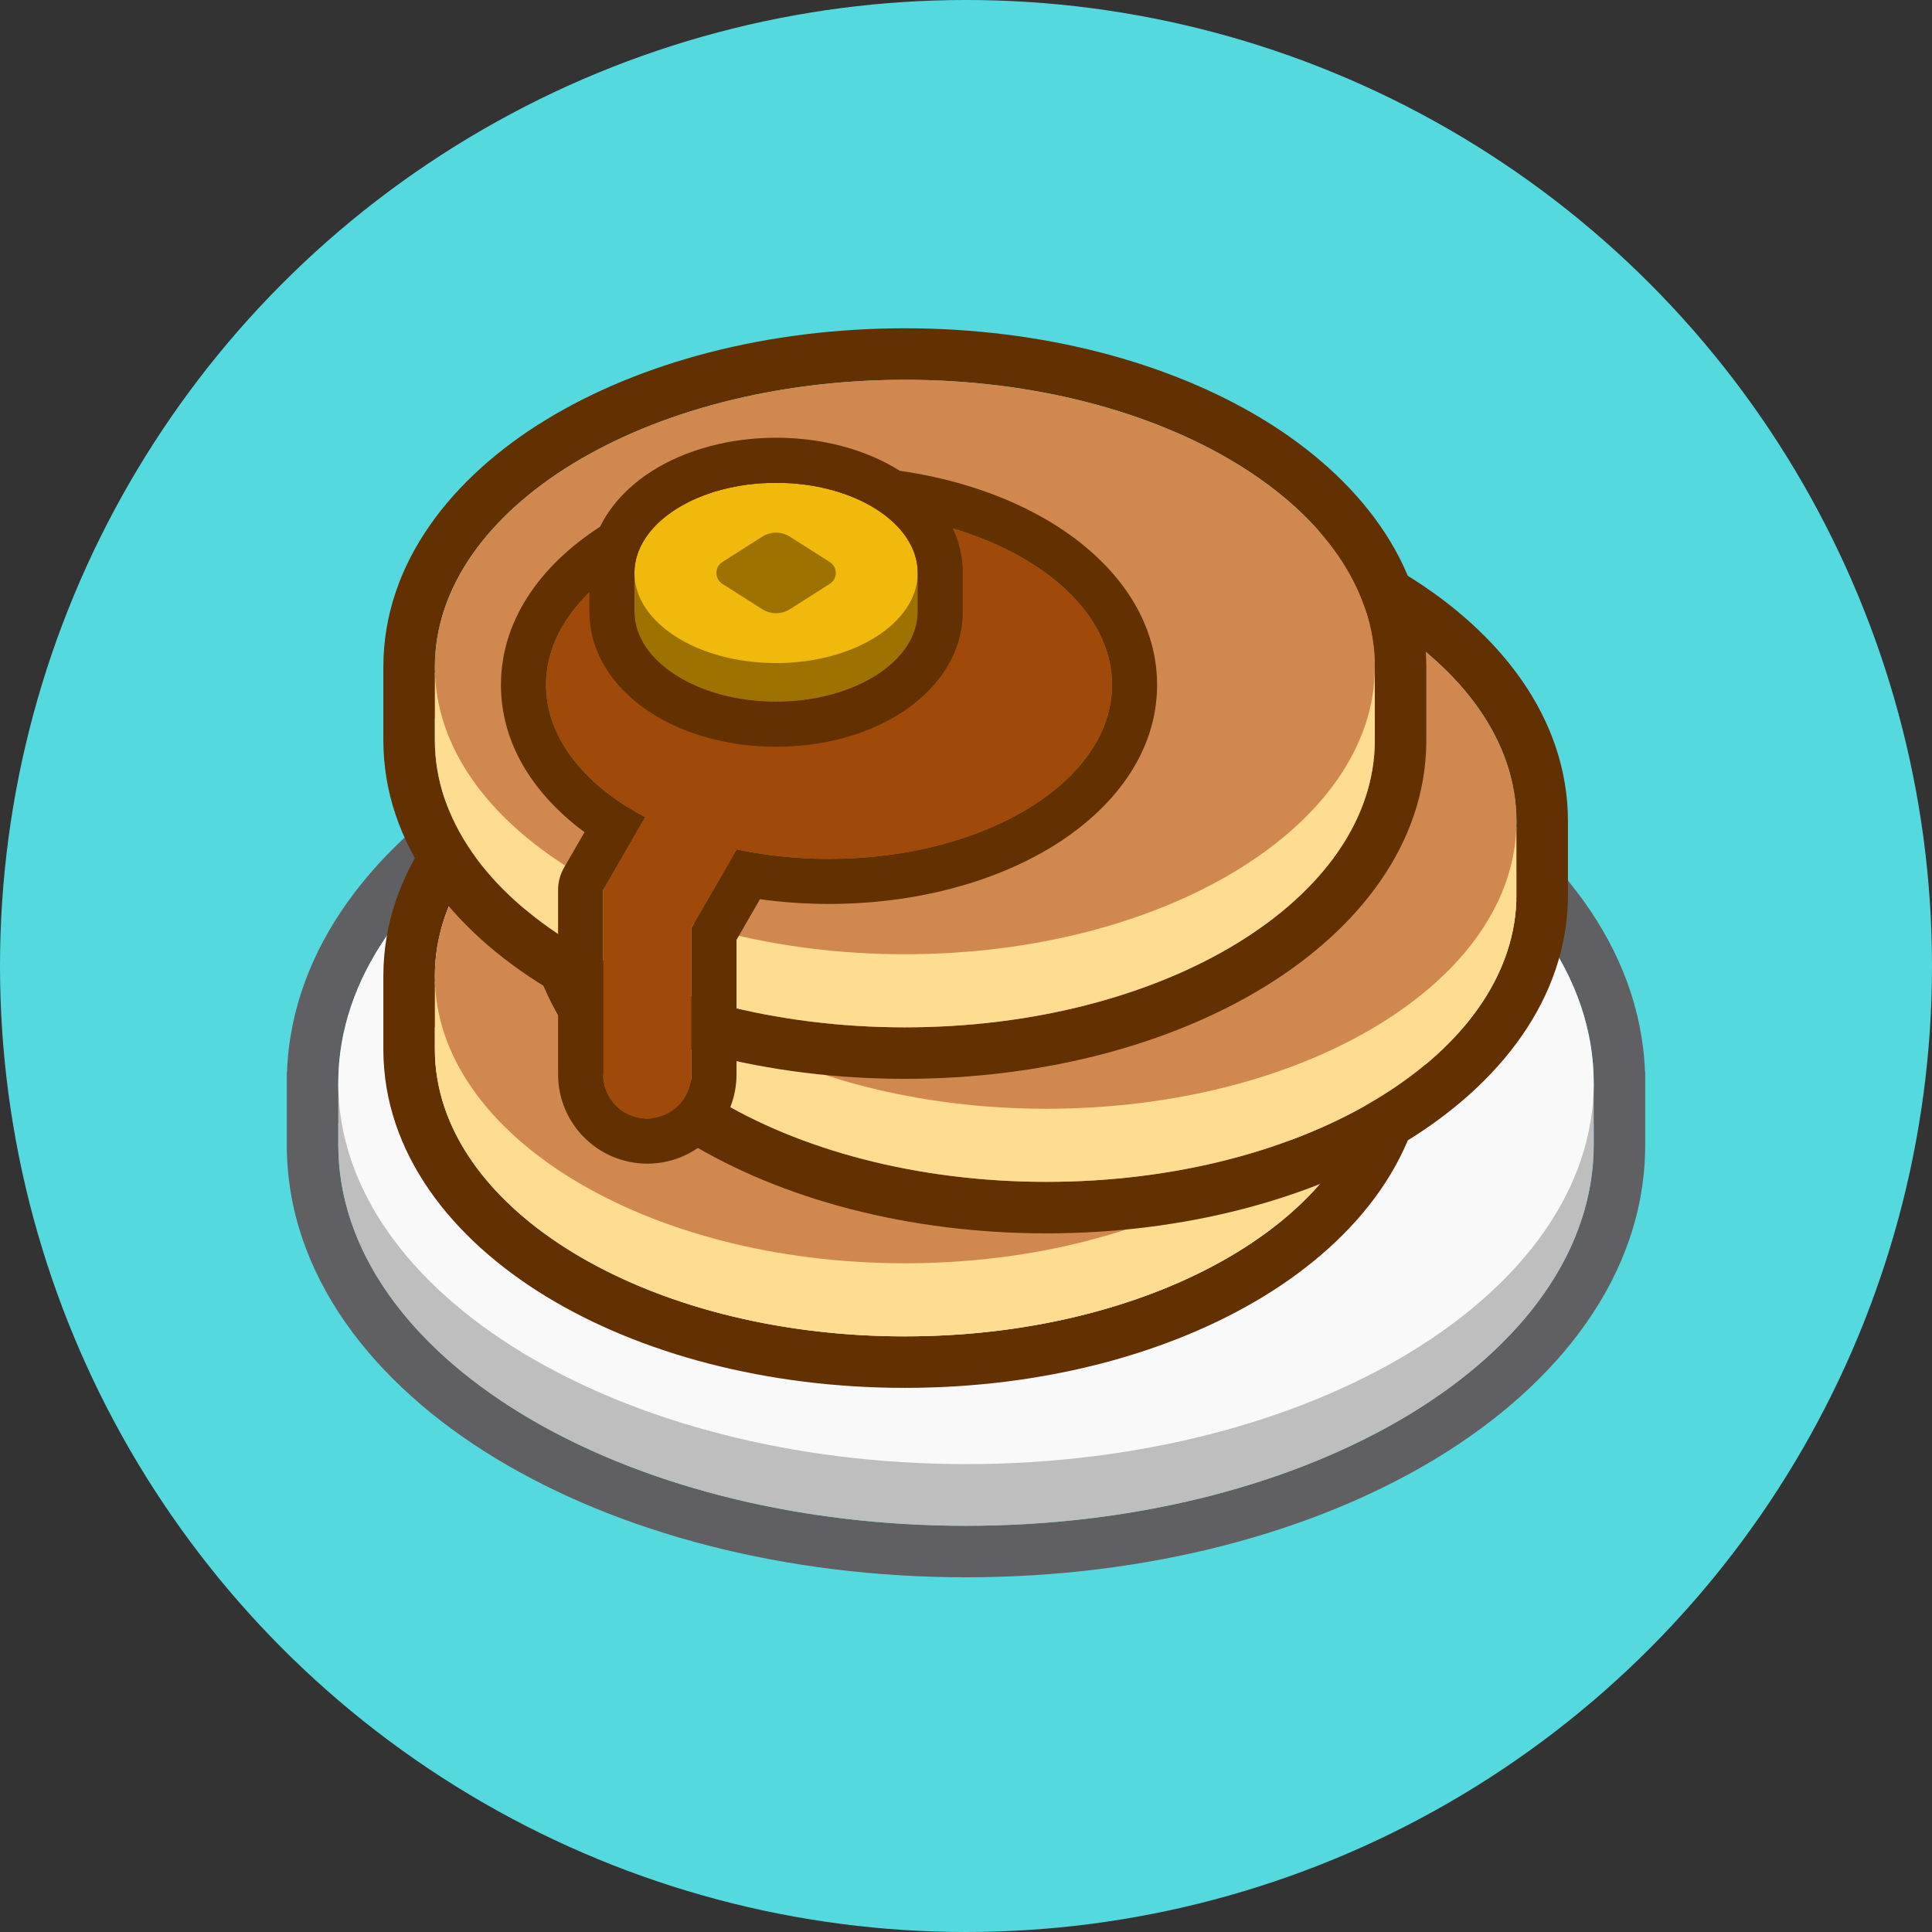
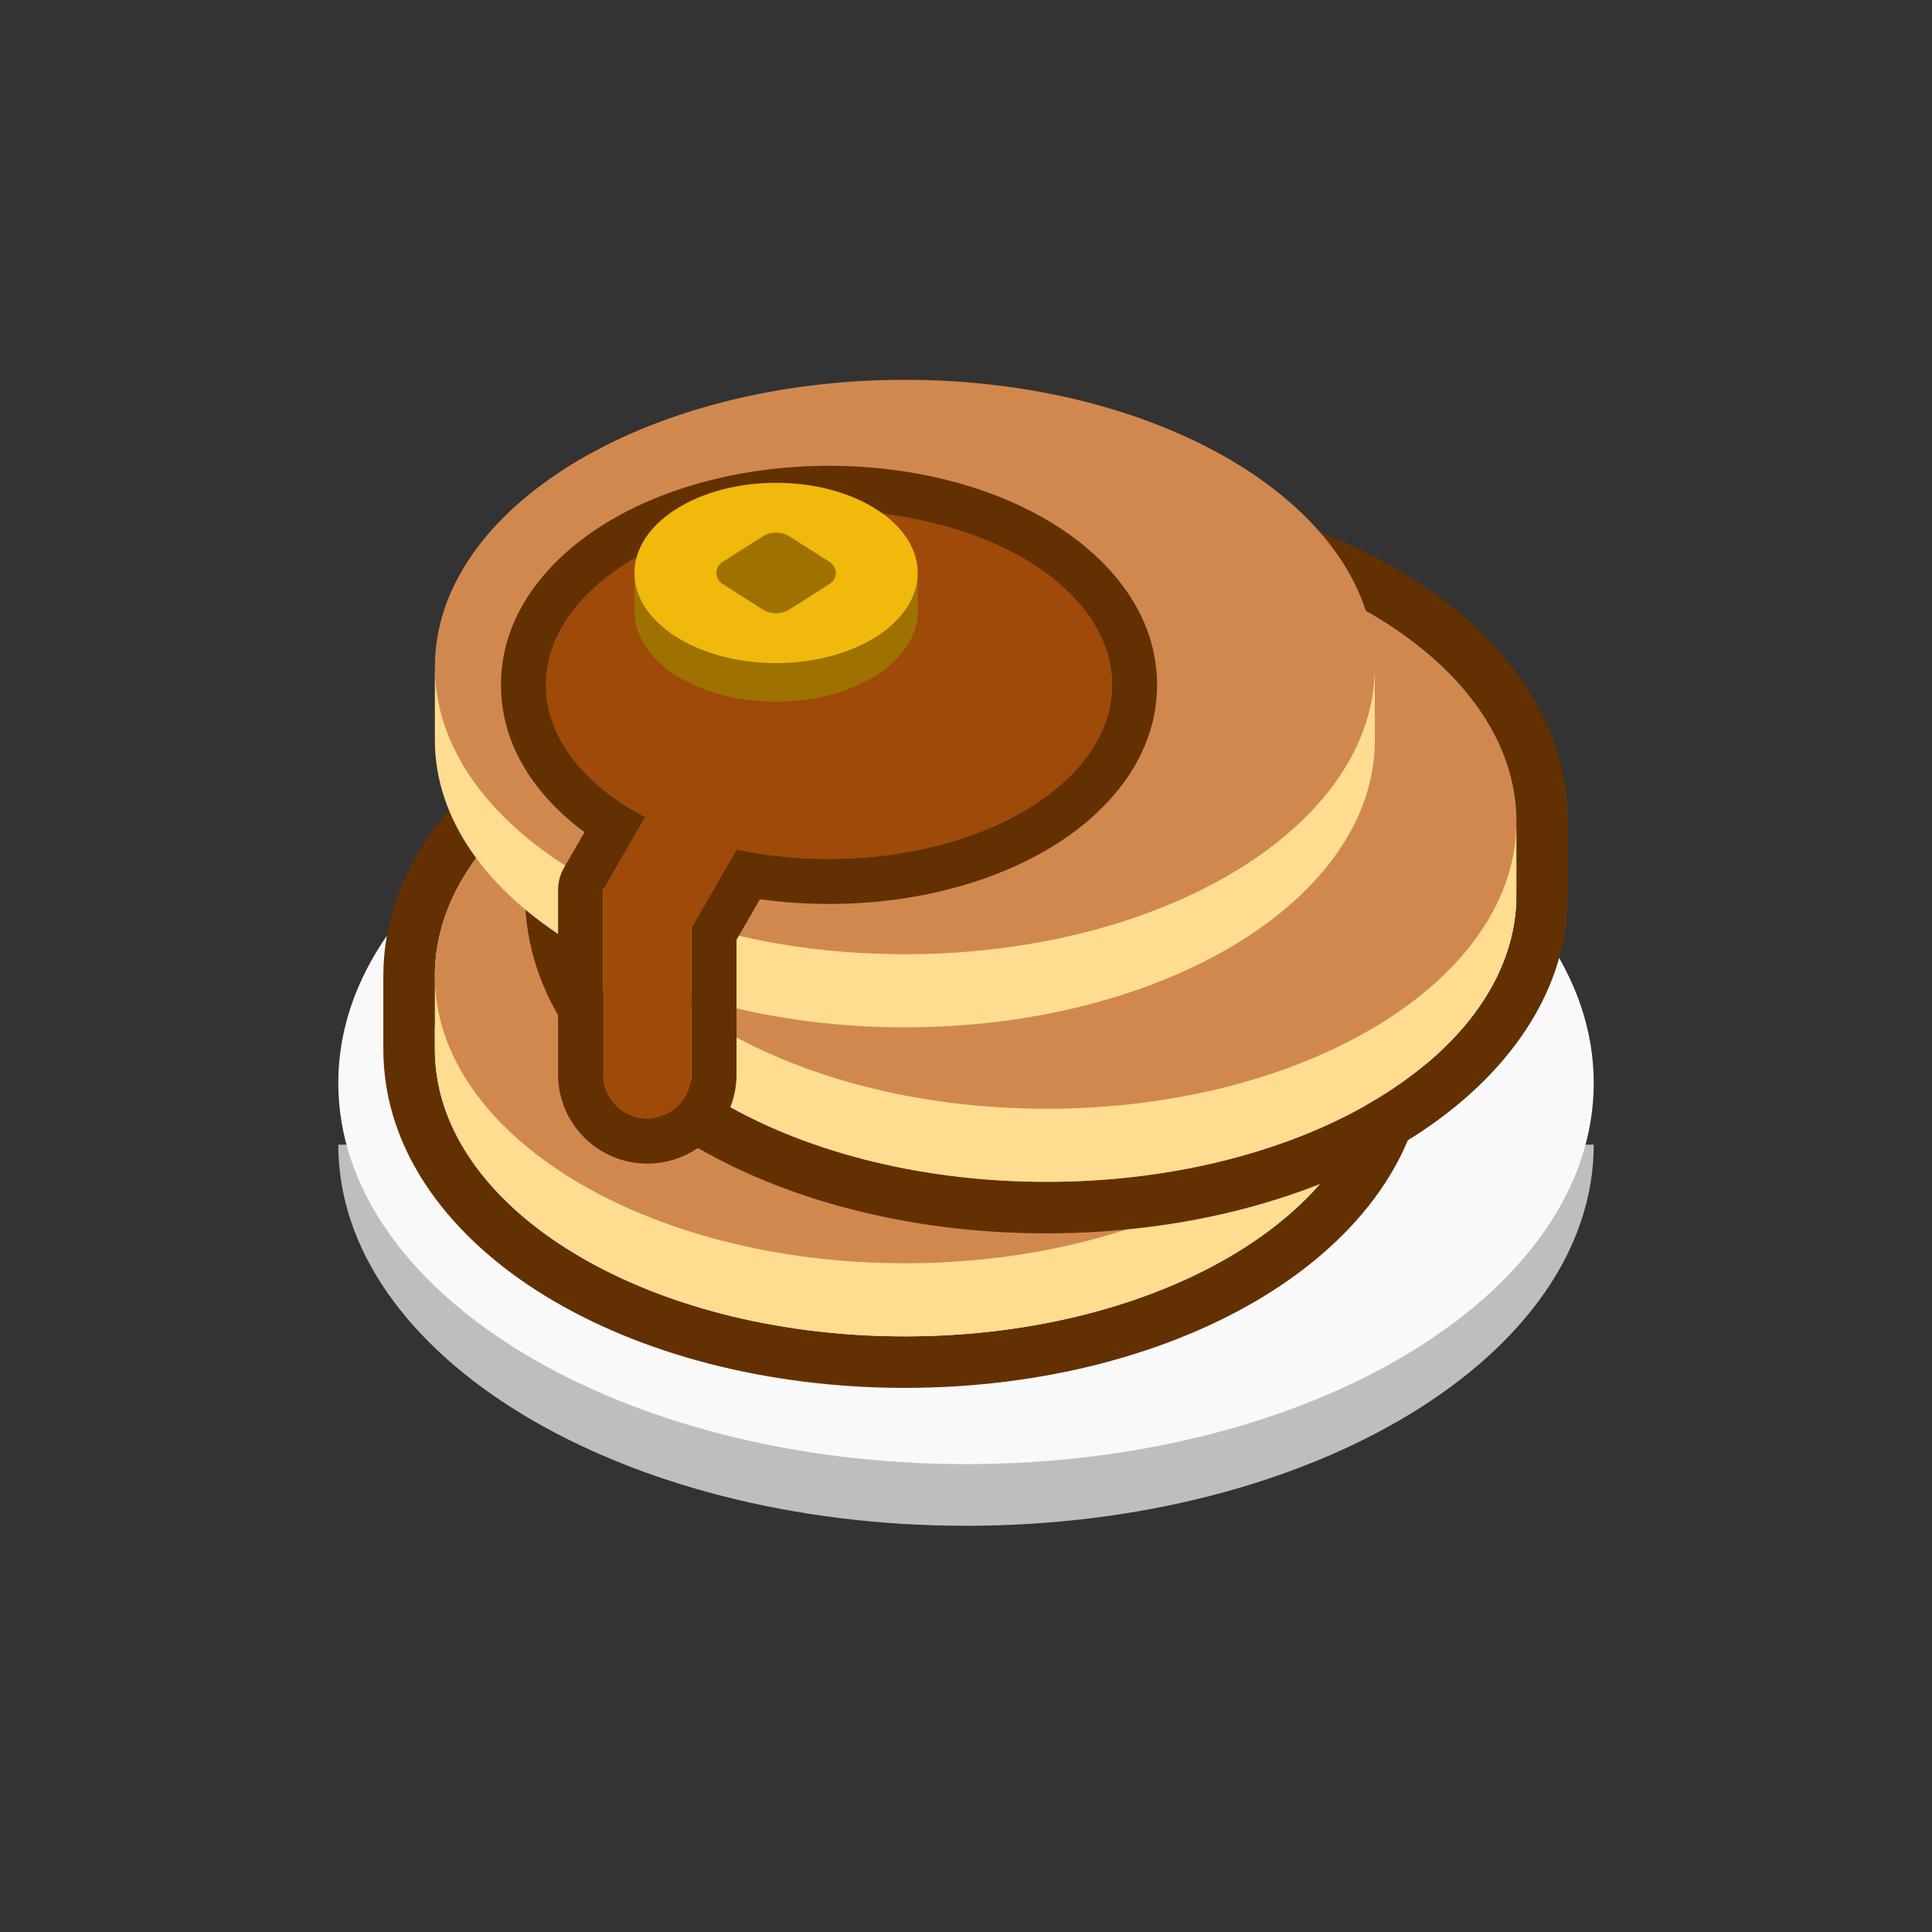
<svg xmlns="http://www.w3.org/2000/svg" width="96" height="96" fill="none" viewBox="0 0 96 96">
  <rect x="0" y="0" width="96" height="96" fill="#333333" stroke="none" />
-   <circle cx="48" cy="48" r="48" fill="#54DADE" />
-   <path fill="#606063" fill-rule="evenodd" d="M16.822 53.274C16.813 53.453 16.809 53.633 16.809 53.813C16.809 54.496 16.869 55.169 16.985 55.833H16.809V56.878C16.809 57.388 16.842 57.893 16.908 58.392C18.178 68.143 31.614 75.816 48 75.816C64.386 75.816 77.822 68.143 79.092 58.392C79.158 57.893 79.191 57.388 79.191 56.878V55.833H79.016C79.131 55.169 79.191 54.496 79.191 53.813C79.191 53.633 79.187 53.453 79.178 53.274C78.708 43.064 64.929 34.876 48 34.876C31.071 34.876 17.292 43.064 16.822 53.274ZM14.26 53.274C14.492 47.044 18.725 41.812 24.617 38.235C30.724 34.526 38.998 32.316 48 32.316C57.002 32.316 65.276 34.526 71.383 38.235C77.275 41.812 81.508 47.044 81.74 53.274H81.75V56.878C81.75 63.344 77.444 68.776 71.383 72.457C65.276 76.165 57.002 78.375 48 78.375C38.998 78.375 30.724 76.165 24.617 72.457C18.556 68.776 14.25 63.344 14.25 56.878V53.274H14.26Z" clip-rule="evenodd" />
-   <path fill="#BEBEBE" d="M79.191 56.878C79.191 67.337 65.226 75.816 48 75.816C30.774 75.816 16.809 67.337 16.809 56.878V53.88H79.191V56.878Z" />
+   <path fill="#BEBEBE" d="M79.191 56.878C79.191 67.337 65.226 75.816 48 75.816C30.774 75.816 16.809 67.337 16.809 56.878H79.191V56.878Z" />
  <path fill="#FAF9FA" d="M79.191 53.813C79.191 64.273 65.226 72.751 48 72.751C30.774 72.751 16.809 64.273 16.809 53.813C16.809 43.354 30.774 34.876 48 34.876C65.226 34.876 79.191 43.354 79.191 53.813Z" />
  <path fill="#633001" fill-rule="evenodd" d="M21.608 48.464C21.608 48.475 21.608 48.487 21.608 48.499C21.608 49.36 21.733 50.204 21.972 51.023H21.608V52.132C21.608 52.621 21.648 53.105 21.727 53.582C22.916 60.783 32.864 66.403 44.961 66.403C57.057 66.403 67.005 60.783 68.194 53.582C68.273 53.105 68.314 52.621 68.314 52.132V51.023H67.95C68.182 50.226 68.307 49.406 68.314 48.569C68.314 48.546 68.314 48.523 68.314 48.499C68.314 48.487 68.314 48.475 68.314 48.464C68.282 40.598 57.839 34.227 44.961 34.227C32.083 34.227 21.639 40.598 21.608 48.464ZM19.049 48.464H19.048V52.132C19.048 57.302 22.467 61.568 27.113 64.407C31.803 67.273 38.119 68.963 44.961 68.963C51.802 68.963 58.118 67.273 62.808 64.407C67.454 61.568 70.873 57.302 70.873 52.132V48.579C70.873 48.552 70.873 48.526 70.873 48.499C70.873 43.329 67.454 39.063 62.808 36.224C58.118 33.358 51.802 31.668 44.961 31.668C38.12 31.668 31.803 33.358 27.113 36.224C22.478 39.056 19.064 43.309 19.049 48.464Z" clip-rule="evenodd" />
  <path fill="#FEDC90" d="M68.314 52.132C68.314 60.014 57.858 66.404 44.961 66.404C32.063 66.404 21.608 60.014 21.608 52.132V48.784H68.314V52.132Z" />
  <path fill="#D1884F" d="M68.314 48.499C68.314 56.381 57.858 62.771 44.961 62.771C32.063 62.771 21.608 56.381 21.608 48.499C21.608 40.617 32.063 34.227 44.961 34.227C57.858 34.227 68.314 40.617 68.314 48.499Z" />
  <path fill="#633001" fill-rule="evenodd" d="M28.646 40.786C28.646 40.797 28.646 40.809 28.646 40.821C28.646 41.682 28.771 42.526 29.01 43.345H28.646V44.454C28.646 44.944 28.686 45.427 28.765 45.904C29.954 53.105 39.902 58.725 51.999 58.725C64.095 58.725 74.043 53.105 75.233 45.904C75.311 45.427 75.352 44.944 75.352 44.454V43.345H74.988C75.221 42.548 75.345 41.728 75.352 40.892C75.352 40.868 75.352 40.845 75.352 40.821C75.352 40.809 75.352 40.797 75.352 40.786C75.32 32.92 64.877 26.55 51.999 26.55C39.121 26.55 28.677 32.92 28.646 40.786ZM26.087 40.786H26.086V44.454C26.086 49.624 29.505 53.89 34.151 56.729C38.841 59.595 45.157 61.285 51.999 61.285C58.84 61.285 65.156 59.595 69.846 56.729C74.492 53.89 77.911 49.624 77.911 44.454V40.901C77.911 40.874 77.911 40.848 77.911 40.821C77.911 35.651 74.493 31.385 69.846 28.546C65.156 25.68 58.84 23.99 51.999 23.99C45.158 23.99 38.841 25.68 34.151 28.546C29.516 31.379 26.102 35.632 26.087 40.786Z" clip-rule="evenodd" />
  <path fill="#FEDC90" d="M75.351 44.454C75.351 52.336 64.896 58.726 51.998 58.726C39.101 58.726 28.645 52.336 28.645 44.454V41.106H75.351V44.454Z" />
  <path fill="#D1884F" d="M75.351 40.821C75.351 48.703 64.896 55.093 51.998 55.093C39.101 55.093 28.645 48.703 28.645 40.821C28.645 32.939 39.101 26.55 51.998 26.55C64.896 26.55 75.351 32.939 75.351 40.821Z" />
-   <path fill="#633001" fill-rule="evenodd" d="M21.608 33.108C21.608 33.12 21.608 33.132 21.608 33.143C21.608 34.005 21.733 34.848 21.972 35.667H21.608V36.776C21.608 37.266 21.648 37.749 21.727 38.226C22.916 45.427 32.864 51.048 44.961 51.048C57.057 51.048 67.005 45.427 68.194 38.226C68.273 37.749 68.314 37.266 68.314 36.776V35.667H67.95C68.182 34.87 68.307 34.05 68.314 33.214C68.314 33.19 68.314 33.167 68.314 33.143C68.314 33.132 68.314 33.12 68.314 33.108C68.282 25.242 57.839 18.872 44.961 18.872C32.083 18.872 21.639 25.242 21.608 33.108ZM19.049 33.108H19.048V36.776C19.048 41.946 22.467 46.212 27.113 49.051C31.803 51.918 38.119 53.607 44.961 53.607C51.802 53.607 58.118 51.918 62.808 49.051C67.454 46.212 70.873 41.946 70.873 36.776V33.223C70.873 33.197 70.873 33.17 70.873 33.143C70.873 27.973 67.454 23.707 62.808 20.868C58.118 18.002 51.802 16.312 44.961 16.312C38.12 16.312 31.803 18.002 27.113 20.868C22.478 23.701 19.064 27.954 19.049 33.108Z" clip-rule="evenodd" />
  <path fill="#FEDC90" d="M68.314 36.776C68.314 44.658 57.858 51.048 44.961 51.048C32.063 51.048 21.608 44.658 21.608 36.776V33.428H68.314V36.776Z" />
  <path fill="#D1884F" d="M68.314 33.143C68.314 41.025 57.858 47.415 44.961 47.415C32.063 47.415 21.608 41.025 21.608 33.143C21.608 25.261 32.063 18.872 44.961 18.872C57.858 18.872 68.314 25.261 68.314 33.143Z" />
  <path fill="#9F4A08" fill-rule="evenodd" d="M27.132 34.031C27.132 36.663 29.044 39.02 32.061 40.605L29.971 44.225L29.971 44.226H29.971V53.388C29.971 54.599 30.953 55.581 32.164 55.581C33.376 55.581 34.358 54.599 34.358 53.388V46.101L36.606 42.206C38.044 42.511 39.588 42.677 41.194 42.677C48.96 42.677 55.256 38.806 55.256 34.031C55.256 29.256 48.96 25.386 41.194 25.386C33.428 25.386 27.132 29.256 27.132 34.031Z" clip-rule="evenodd" />
  <path fill="#633001" fill-rule="evenodd" d="M32.06 40.605C31.726 40.43 31.406 40.245 31.1 40.051C28.644 38.494 27.132 36.371 27.132 34.031C27.132 29.256 33.428 25.386 41.194 25.386C48.96 25.386 55.256 29.256 55.256 34.031C55.256 38.806 48.96 42.677 41.194 42.677C39.587 42.677 38.044 42.511 36.606 42.206L34.358 46.101V53.388C34.358 54.599 33.376 55.581 32.164 55.581C30.953 55.581 29.971 54.599 29.971 53.388V44.226L32.06 40.605ZM27.731 44.264V53.388C27.731 55.836 29.716 57.821 32.164 57.821C34.612 57.821 36.597 55.836 36.597 53.388V46.701L37.763 44.681C38.871 44.836 40.019 44.916 41.194 44.916C45.423 44.916 49.358 43.867 52.31 42.052C55.225 40.26 57.495 37.487 57.495 34.031C57.495 30.575 55.225 27.802 52.31 26.01C49.358 24.196 45.423 23.146 41.194 23.146C36.965 23.146 33.029 24.196 30.078 26.01C27.163 27.802 24.892 30.575 24.892 34.031C24.892 37.065 26.63 39.562 29.044 41.352L28.047 43.079C27.952 43.238 27.876 43.41 27.822 43.592C27.757 43.813 27.727 44.04 27.731 44.264Z" clip-rule="evenodd" />
  <path fill="#9E7200" d="M31.525 30.389C31.525 32.862 34.676 34.867 38.563 34.867C42.45 34.867 45.601 32.862 45.601 30.389C45.601 27.915 42.45 25.91 38.563 25.91C34.676 25.91 31.525 27.915 31.525 30.389Z" />
  <path fill="#9E7200" d="M31.525 28.469H45.601V30.389H31.525V28.469Z" />
  <path fill="#F0B90B" d="M31.525 28.469C31.525 30.943 34.676 32.948 38.563 32.948C42.45 32.948 45.601 30.943 45.601 28.469C45.601 25.996 42.45 23.99 38.563 23.99C34.676 23.99 31.525 25.996 31.525 28.469Z" />
  <path fill="#9E7200" d="M35.892 27.929L37.876 26.667C38.295 26.4 38.831 26.4 39.25 26.667L41.233 27.929C41.629 28.181 41.629 28.758 41.233 29.009L39.25 30.271C38.831 30.538 38.295 30.538 37.876 30.271L35.892 29.009C35.497 28.758 35.497 28.181 35.892 27.929Z" />
-   <path fill="#633001" fill-rule="evenodd" d="M32.384 23.413C34.069 22.341 36.259 21.751 38.563 21.751C40.867 21.751 43.057 22.341 44.742 23.413C46.4 24.468 47.84 26.201 47.84 28.469V30.389C47.84 32.657 46.4 34.39 44.742 35.445C43.057 36.517 40.867 37.107 38.563 37.107C36.259 37.107 34.069 36.517 32.384 35.445C30.726 34.39 29.286 32.657 29.286 30.389V28.469C29.286 26.201 30.726 24.468 32.384 23.413ZM38.563 23.99C34.676 23.99 31.525 25.996 31.525 28.469V30.389C31.525 32.862 34.676 34.867 38.563 34.867C42.45 34.867 45.601 32.862 45.601 30.389V28.469C45.601 25.996 42.45 23.99 38.563 23.99Z" clip-rule="evenodd" />
</svg>